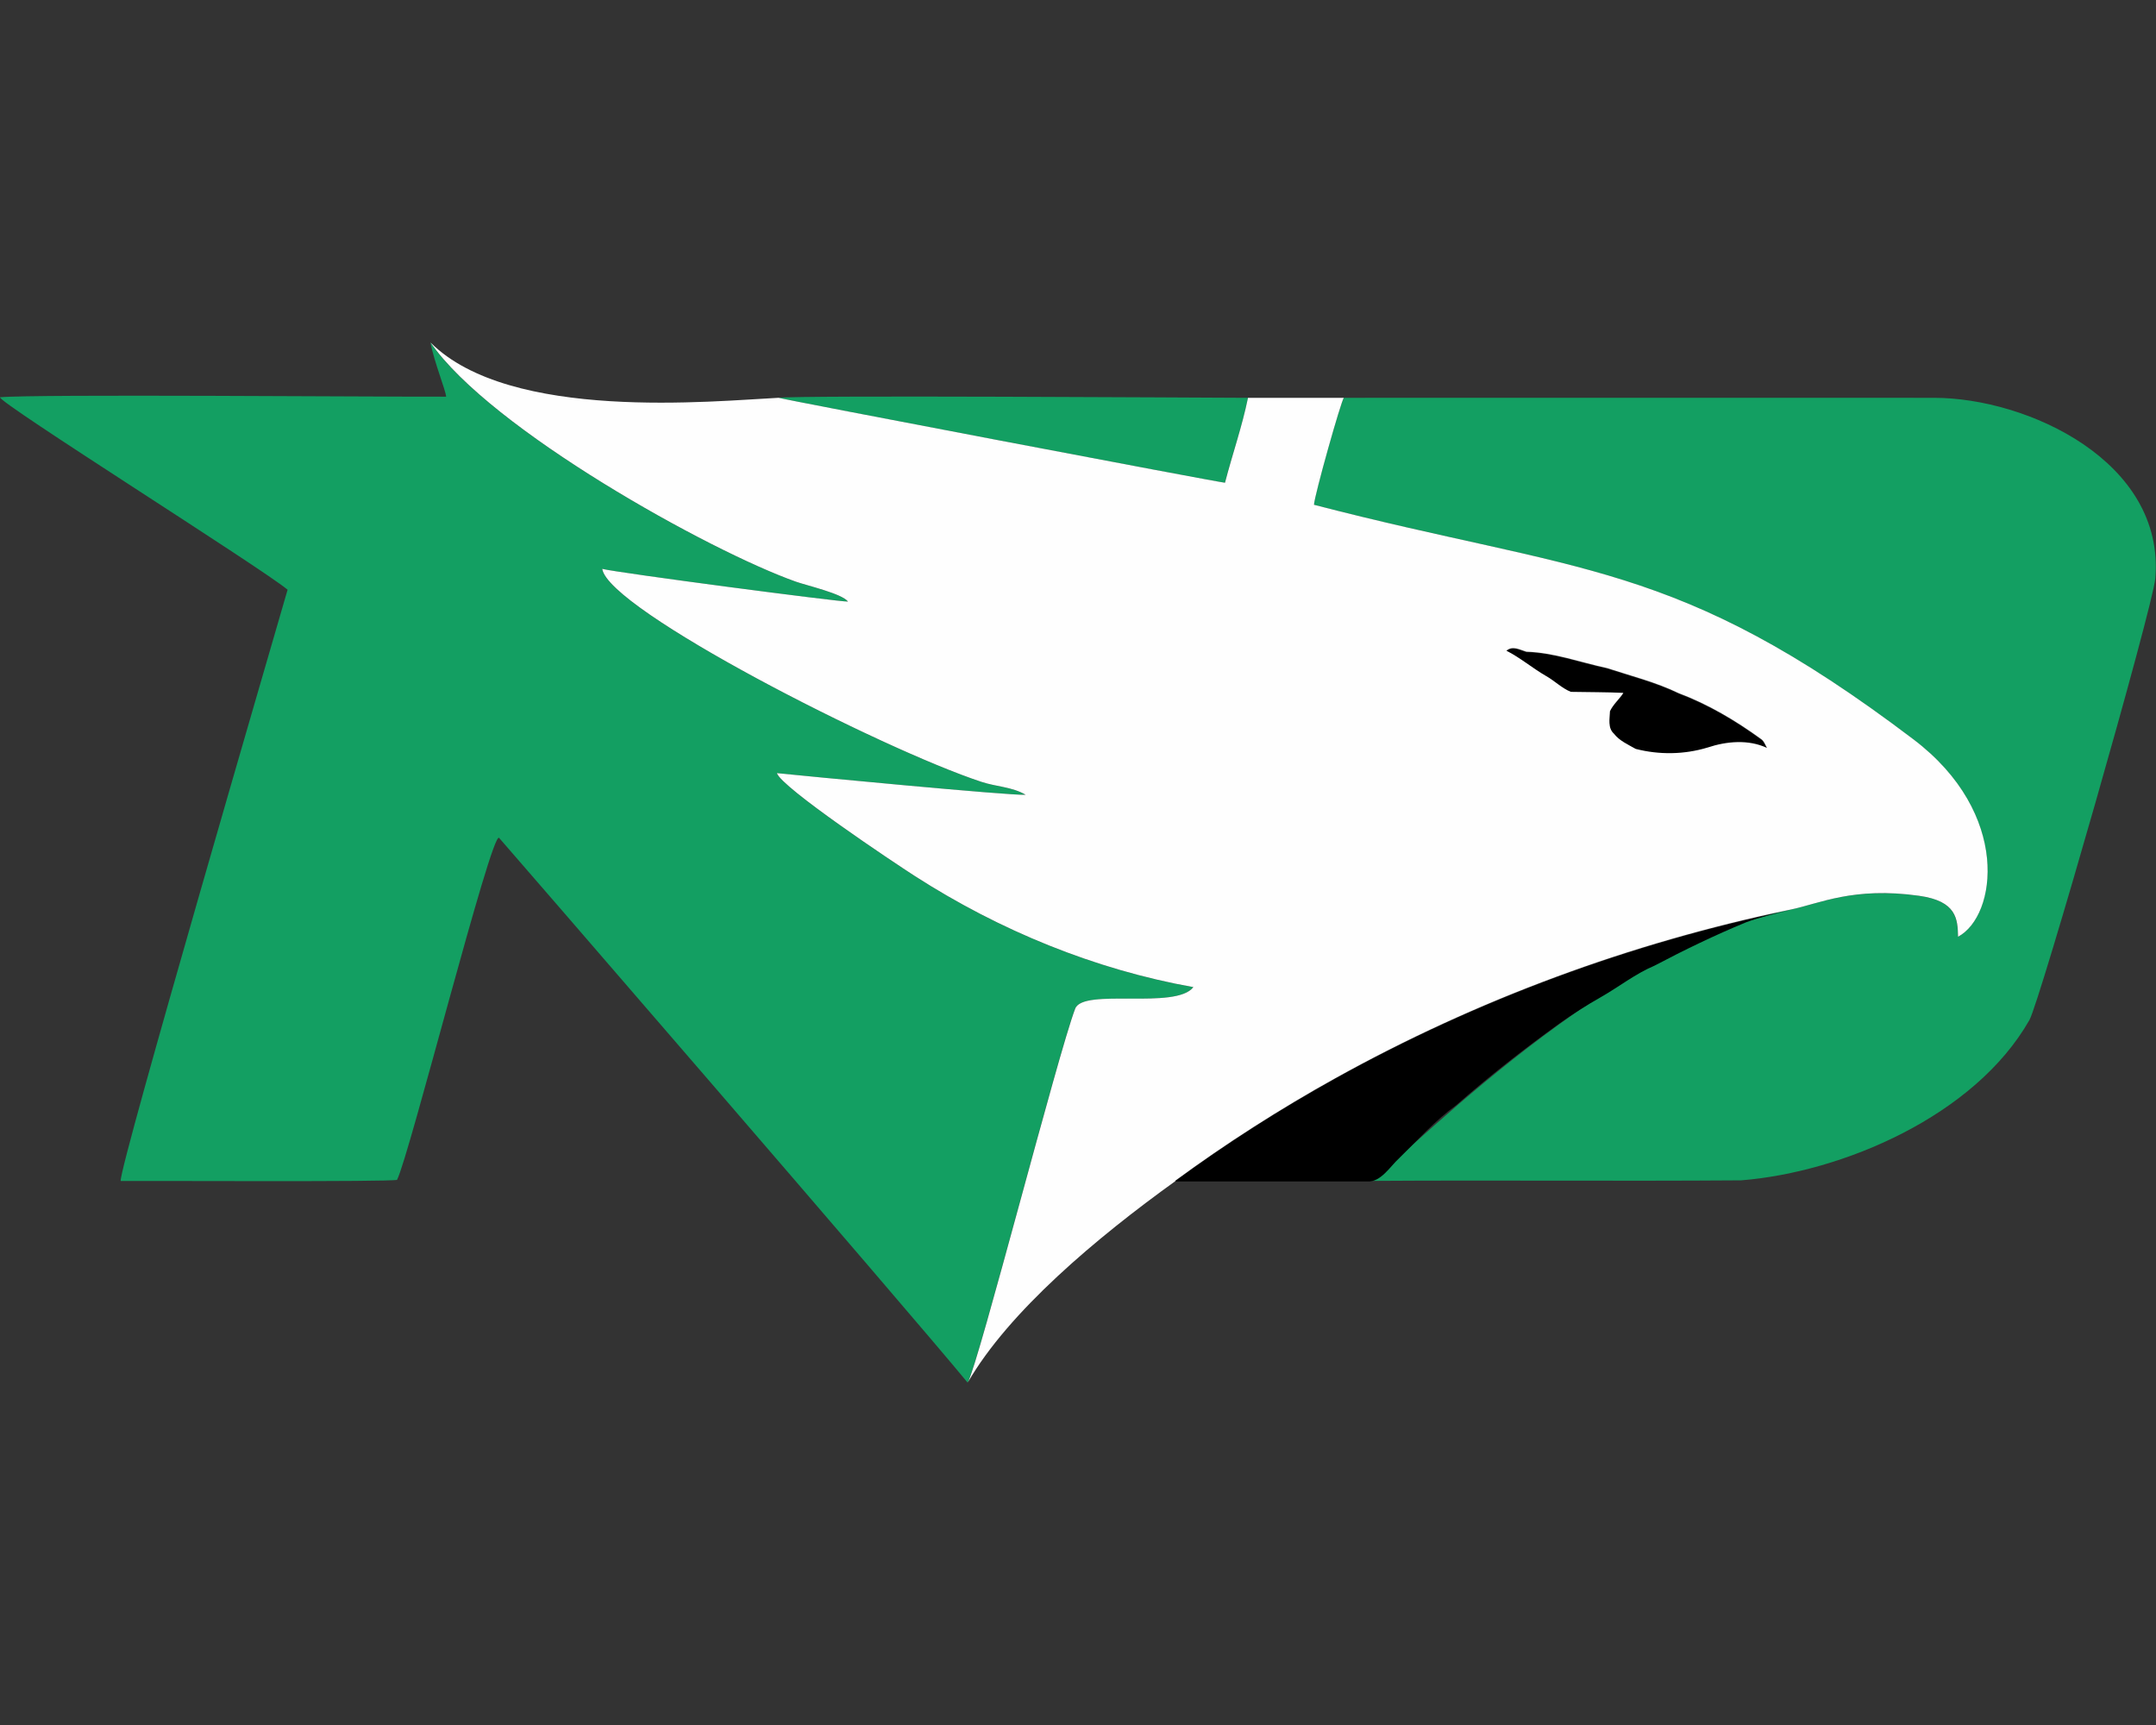
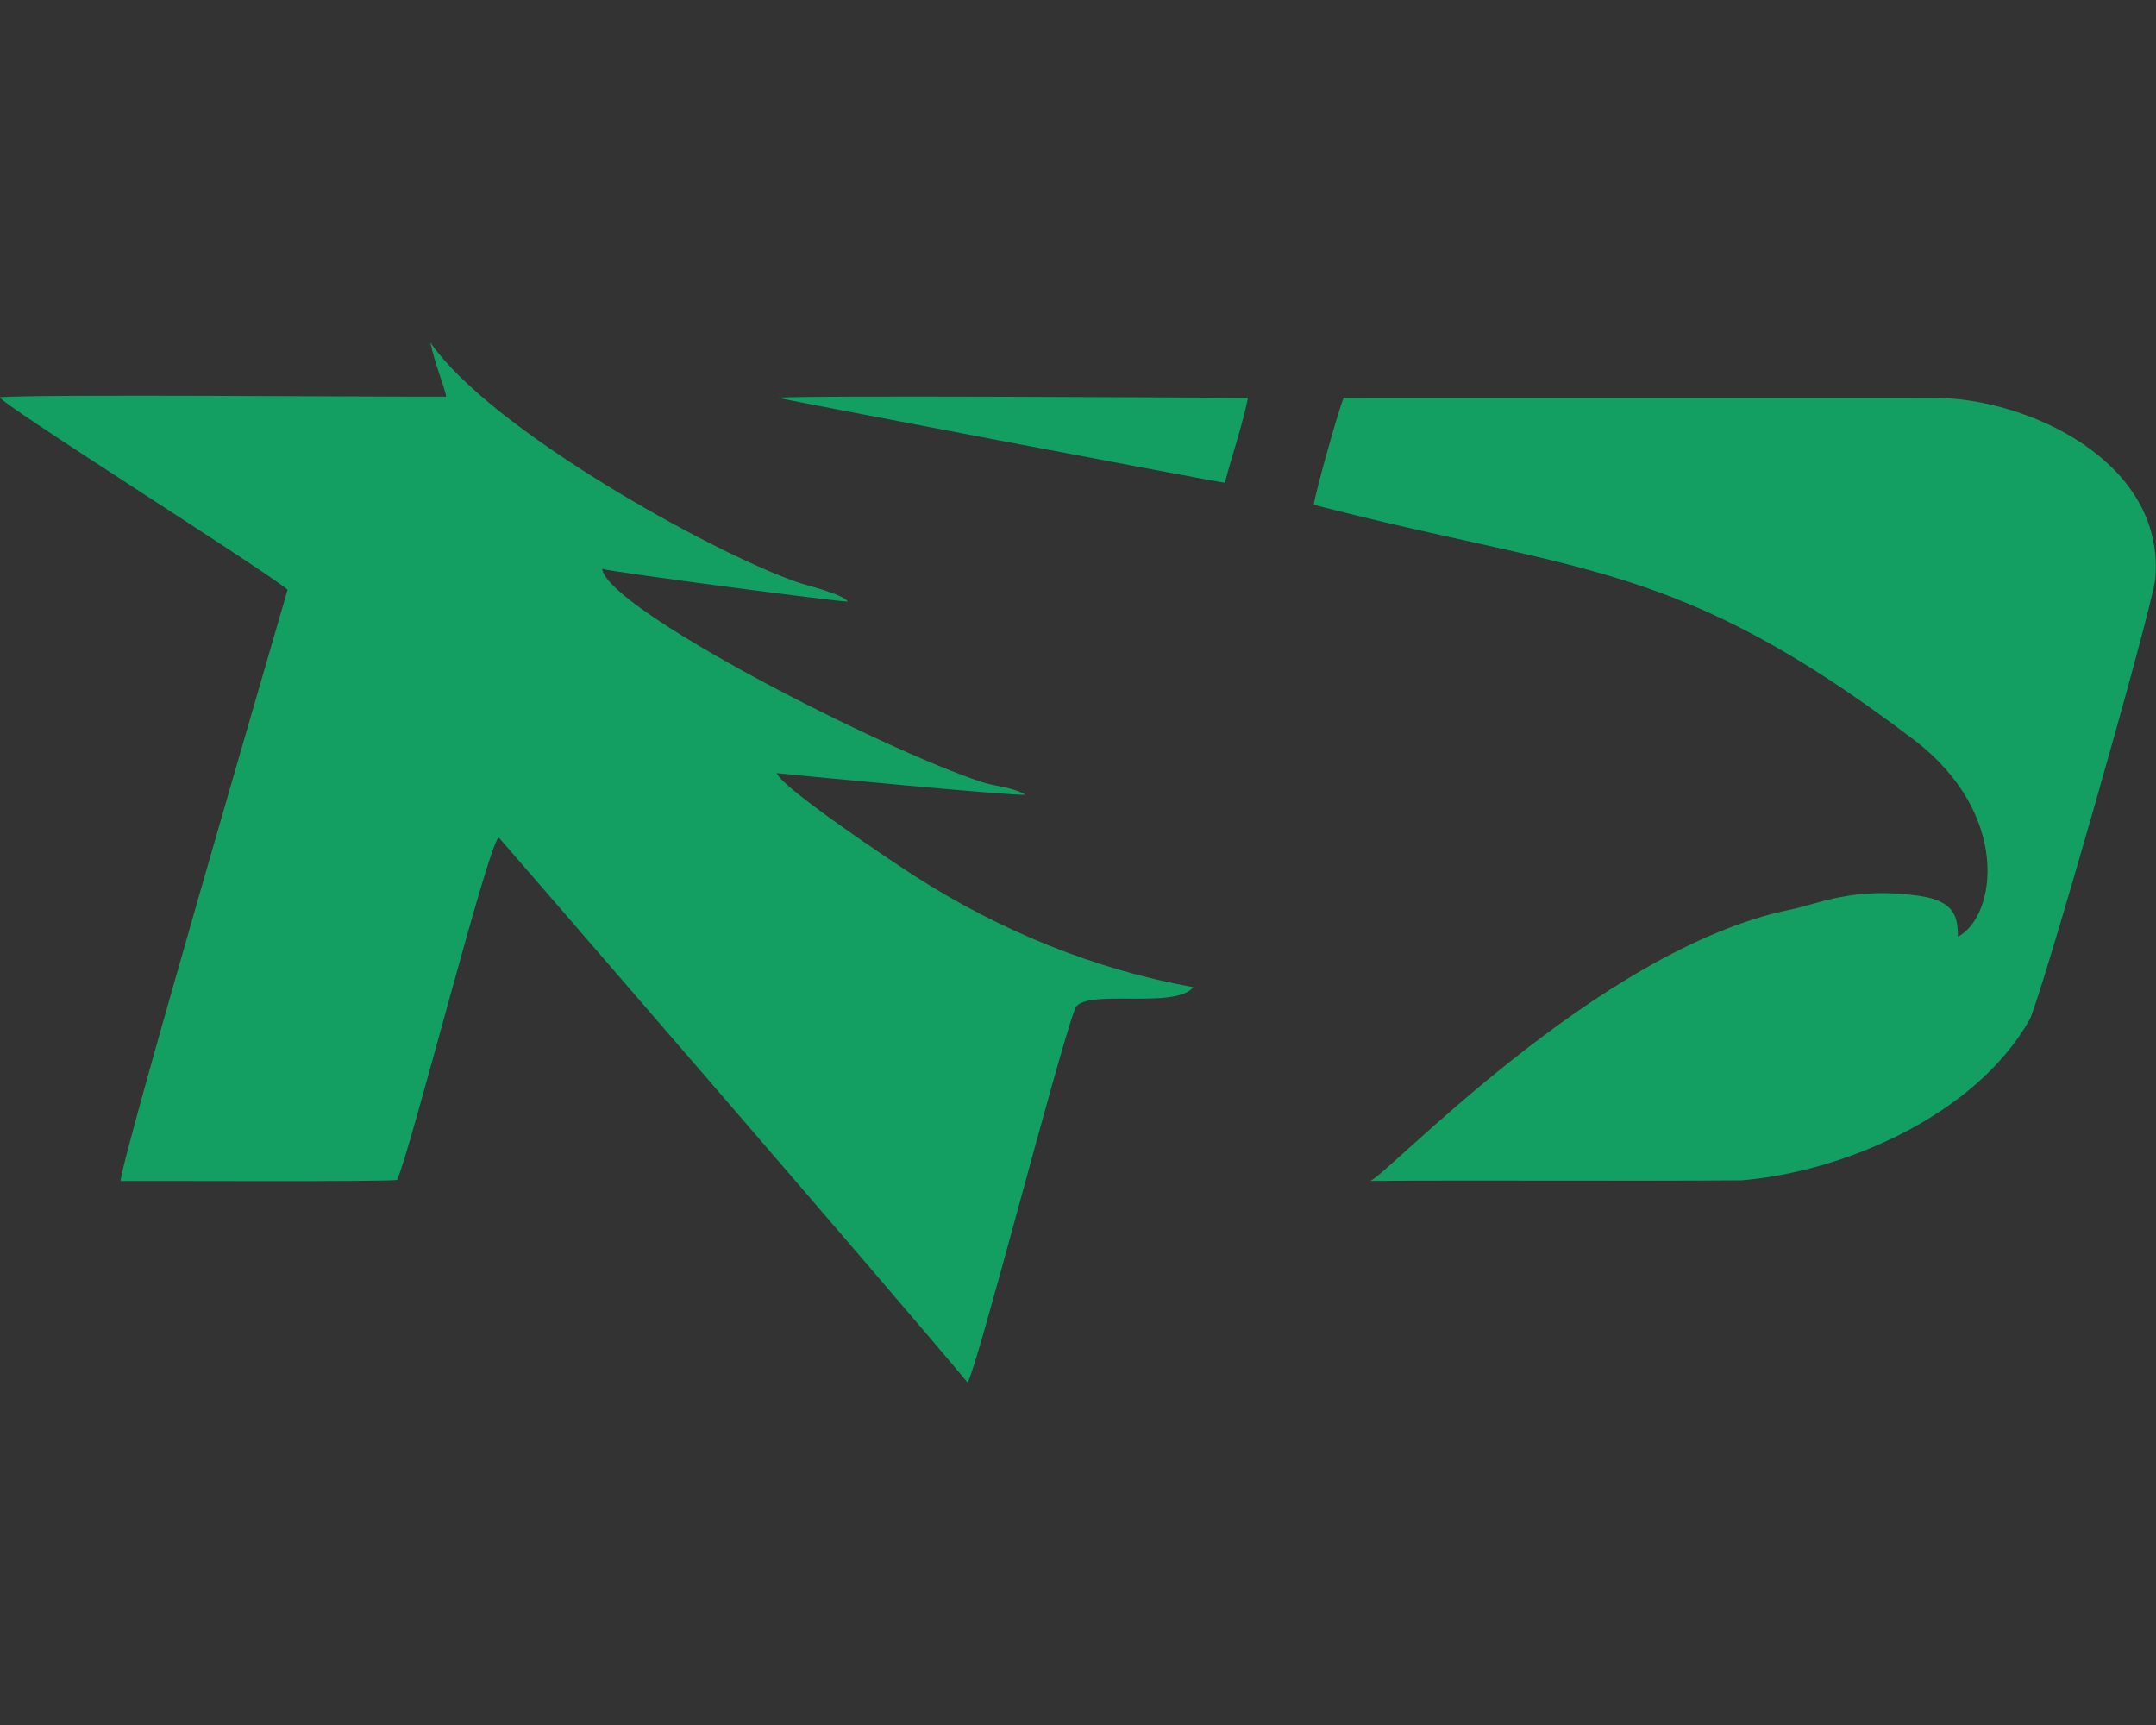
<svg xmlns="http://www.w3.org/2000/svg" height="1600px" style="shape-rendering:geometricPrecision; text-rendering:geometricPrecision; image-rendering:optimizeQuality; fill-rule:evenodd; clip-rule:evenodd" version="1.1" viewBox="0 0 2000 1600" width="2000px">
  <rect x="0" y="0" width="2000" height="1600" fill="#333333" stroke="none" />
  <defs>
    <style type="text/css">
   
    .fil2 {fill:#FEFEFE}
    .fil1 {fill:black;fill-rule:nonzero}
    .fil0 {fill:#139F62;fill-rule:nonzero}
   
  </style>
  </defs>
  <g id="Capa_x0020_1">
    <g id="North_x0020_Dakota_x0020_Fighting_x0020_Hawks.cdr">
      <path class="fil0" d="M399.25 317.7c55.62,80.64 258.86,193.47 338.83,221.8 10.6,3.76 42.68,11.02 48.48,18.49 -6.9,0.5 -214.6,-26.79 -228.03,-30.33 5.63,37.88 259.54,167.19 351.77,197.55 13.52,4.51 28.52,4.62 41.04,11.99 -12.64,1.06 -203.83,-17.29 -230.77,-20.07 4.19,13.3 107.61,82.37 128.1,95.53 78.38,50.35 166.82,86.67 258.25,102.95 -16.31,21.27 -102.16,0.54 -109.61,19.91 -16,41.57 -90.28,331.51 -99.72,346.88 -57.3,-69.59 -433.93,-504.81 -434.67,-505.32 -7.34,-5.18 -83.32,295.27 -94.61,317.27 -6.25,1.98 -229.3,0.83 -256.37,1.04 -1.71,-12.31 144.4,-511.96 154.84,-548.41 -23.92,-20.05 -268.28,-173.55 -266.77,-178.5 31.33,-3.05 352.73,-0.3 413.83,-0.56 -0.5,-6.33 -10.73,-30.98 -14.59,-50.22zm322.92 51.29c18.27,-2.52 388.06,-0.16 435.52,0 -5.51,26.87 -14.58,52.26 -21.45,78.79 -3.89,0.02 -412.8,-77.8 -414.07,-78.79zm524.44 0c44.23,-0.15 520.12,0 547.56,0 86.51,0 214.5,59.1 205.16,167.61 -2.31,26.72 -107.26,392.85 -116.73,409.48 -50.61,88.93 -173.25,141.18 -267.42,148.73 -119.2,0.85 -225.34,-0.27 -344.37,0.51 12.22,-1.08 210.51,-215 390.06,-251.62 26.52,-5.41 58.14,-21.42 119.27,-12.8 34.94,4.92 35.78,21.49 36.12,37.97 35.98,-19.16 49.4,-114.27 -41.27,-183.01 -220.71,-167.31 -309.57,-153.61 -556.2,-217.67 0.51,-9.03 25.34,-96.67 27.82,-99.2z" />
-       <path class="fil1" d="M1397.27 604.05c5.9,-4.97 12.34,-0.9 18.56,0.93 25.69,0.79 49.97,9.87 74.89,15.22 22.28,7.29 45.2,13 66.39,23.25 27.43,10.31 52.84,25.39 76.51,42.57 2.79,1.93 3.79,5.39 5.44,8.23 -17.38,-8.11 -37.54,-6.21 -55.26,-0.33 -21.63,6.53 -44.74,6.85 -66.57,1.23 -7.18,-4.09 -15.1,-7.48 -20.28,-14.21 -5.79,-5.3 -3.84,-13.85 -3.6,-20.79 2.95,-6.34 8.61,-11.08 12.47,-16.96 -16.24,-0.76 -32.5,-0.62 -48.76,-0.95 -8.4,-3.42 -15,-10.22 -22.9,-14.66 -12.66,-7.29 -23.83,-16.91 -36.89,-23.53zm263.6 240.16c-13.83,3.15 -27.85,6.34 -41.23,11.28 -28.94,11.94 -57.14,25.6 -84.83,40.19 -17.82,7.53 -33.01,19.65 -49.73,29.17 -13.22,7.55 -26.18,15.59 -38.54,24.51 -33.08,23.78 -65.2,48.94 -95.81,75.84 -19.59,14.19 -35.68,32.42 -52.96,49.22 -7.9,7.15 -16.97,22.38 -29.35,21.42l-178.6 0c168.69,-123.81 366.89,-209.37 571.05,-251.63z" />
-       <path class="fil2" d="M1089.93 1095.32c47.47,-34.84 97.28,-66.66 148.9,-95.33 0.01,0 0.01,0 0.01,0 131.18,-72.86 274.05,-125.43 420.01,-155.87 0.71,-0.15 1.42,-0.29 2.13,-0.44 26.52,-5.41 58.14,-21.42 119.27,-12.8 34.94,4.93 35.78,21.5 36.12,37.98 35.98,-19.17 49.4,-114.28 -41.27,-183.01 -220.71,-167.31 -309.57,-153.62 -556.2,-217.67 0.51,-9.04 25.23,-96.66 27.71,-99.19l-88.92 0c-5.51,26.87 -14.47,52.24 -21.34,78.77 -3.89,0.02 -412.8,-77.8 -414.07,-78.79 -60.61,2.97 -249.16,22.47 -322.92,-51.29 55.62,80.65 258.86,193.48 338.83,221.81 10.6,3.75 42.68,11.02 48.48,18.49 -6.9,0.5 -214.6,-26.79 -228.03,-30.34 5.63,37.88 259.54,167.2 351.77,197.56 13.52,4.5 28.52,4.62 41.04,11.98 -12.64,1.06 -203.83,-17.29 -230.77,-20.07 4.19,13.3 107.61,82.38 128.1,95.54 78.38,50.35 166.82,86.67 258.25,102.94 -16.31,21.27 -102.16,0.55 -109.61,19.91 -15.91,41.33 -89.41,328.12 -99.55,346.59 38.06,-65.71 119.16,-133.89 192.72,-186.77l-0.66 0zm493.98 -401.92c-21.63,6.52 -44.74,6.85 -66.57,1.23 -7.18,-4.09 -15.1,-7.48 -20.28,-14.22 -5.79,-5.29 -3.84,-13.84 -3.6,-20.79 2.95,-6.34 8.61,-11.08 12.47,-16.95 -16.24,-0.77 -32.5,-0.63 -48.76,-0.96 -8.41,-3.41 -15,-10.22 -22.9,-14.65 -12.66,-7.3 -23.83,-16.91 -36.89,-23.53 5.9,-4.97 12.34,-0.91 18.56,0.93 25.69,0.79 49.97,9.87 74.89,15.21 22.28,7.29 45.2,13.01 66.39,23.25 27.43,10.32 52.84,25.39 76.51,42.58 2.79,1.93 3.79,5.39 5.44,8.22 -17.38,-8.1 -37.54,-6.2 -55.26,-0.32z" />
    </g>
  </g>
</svg>